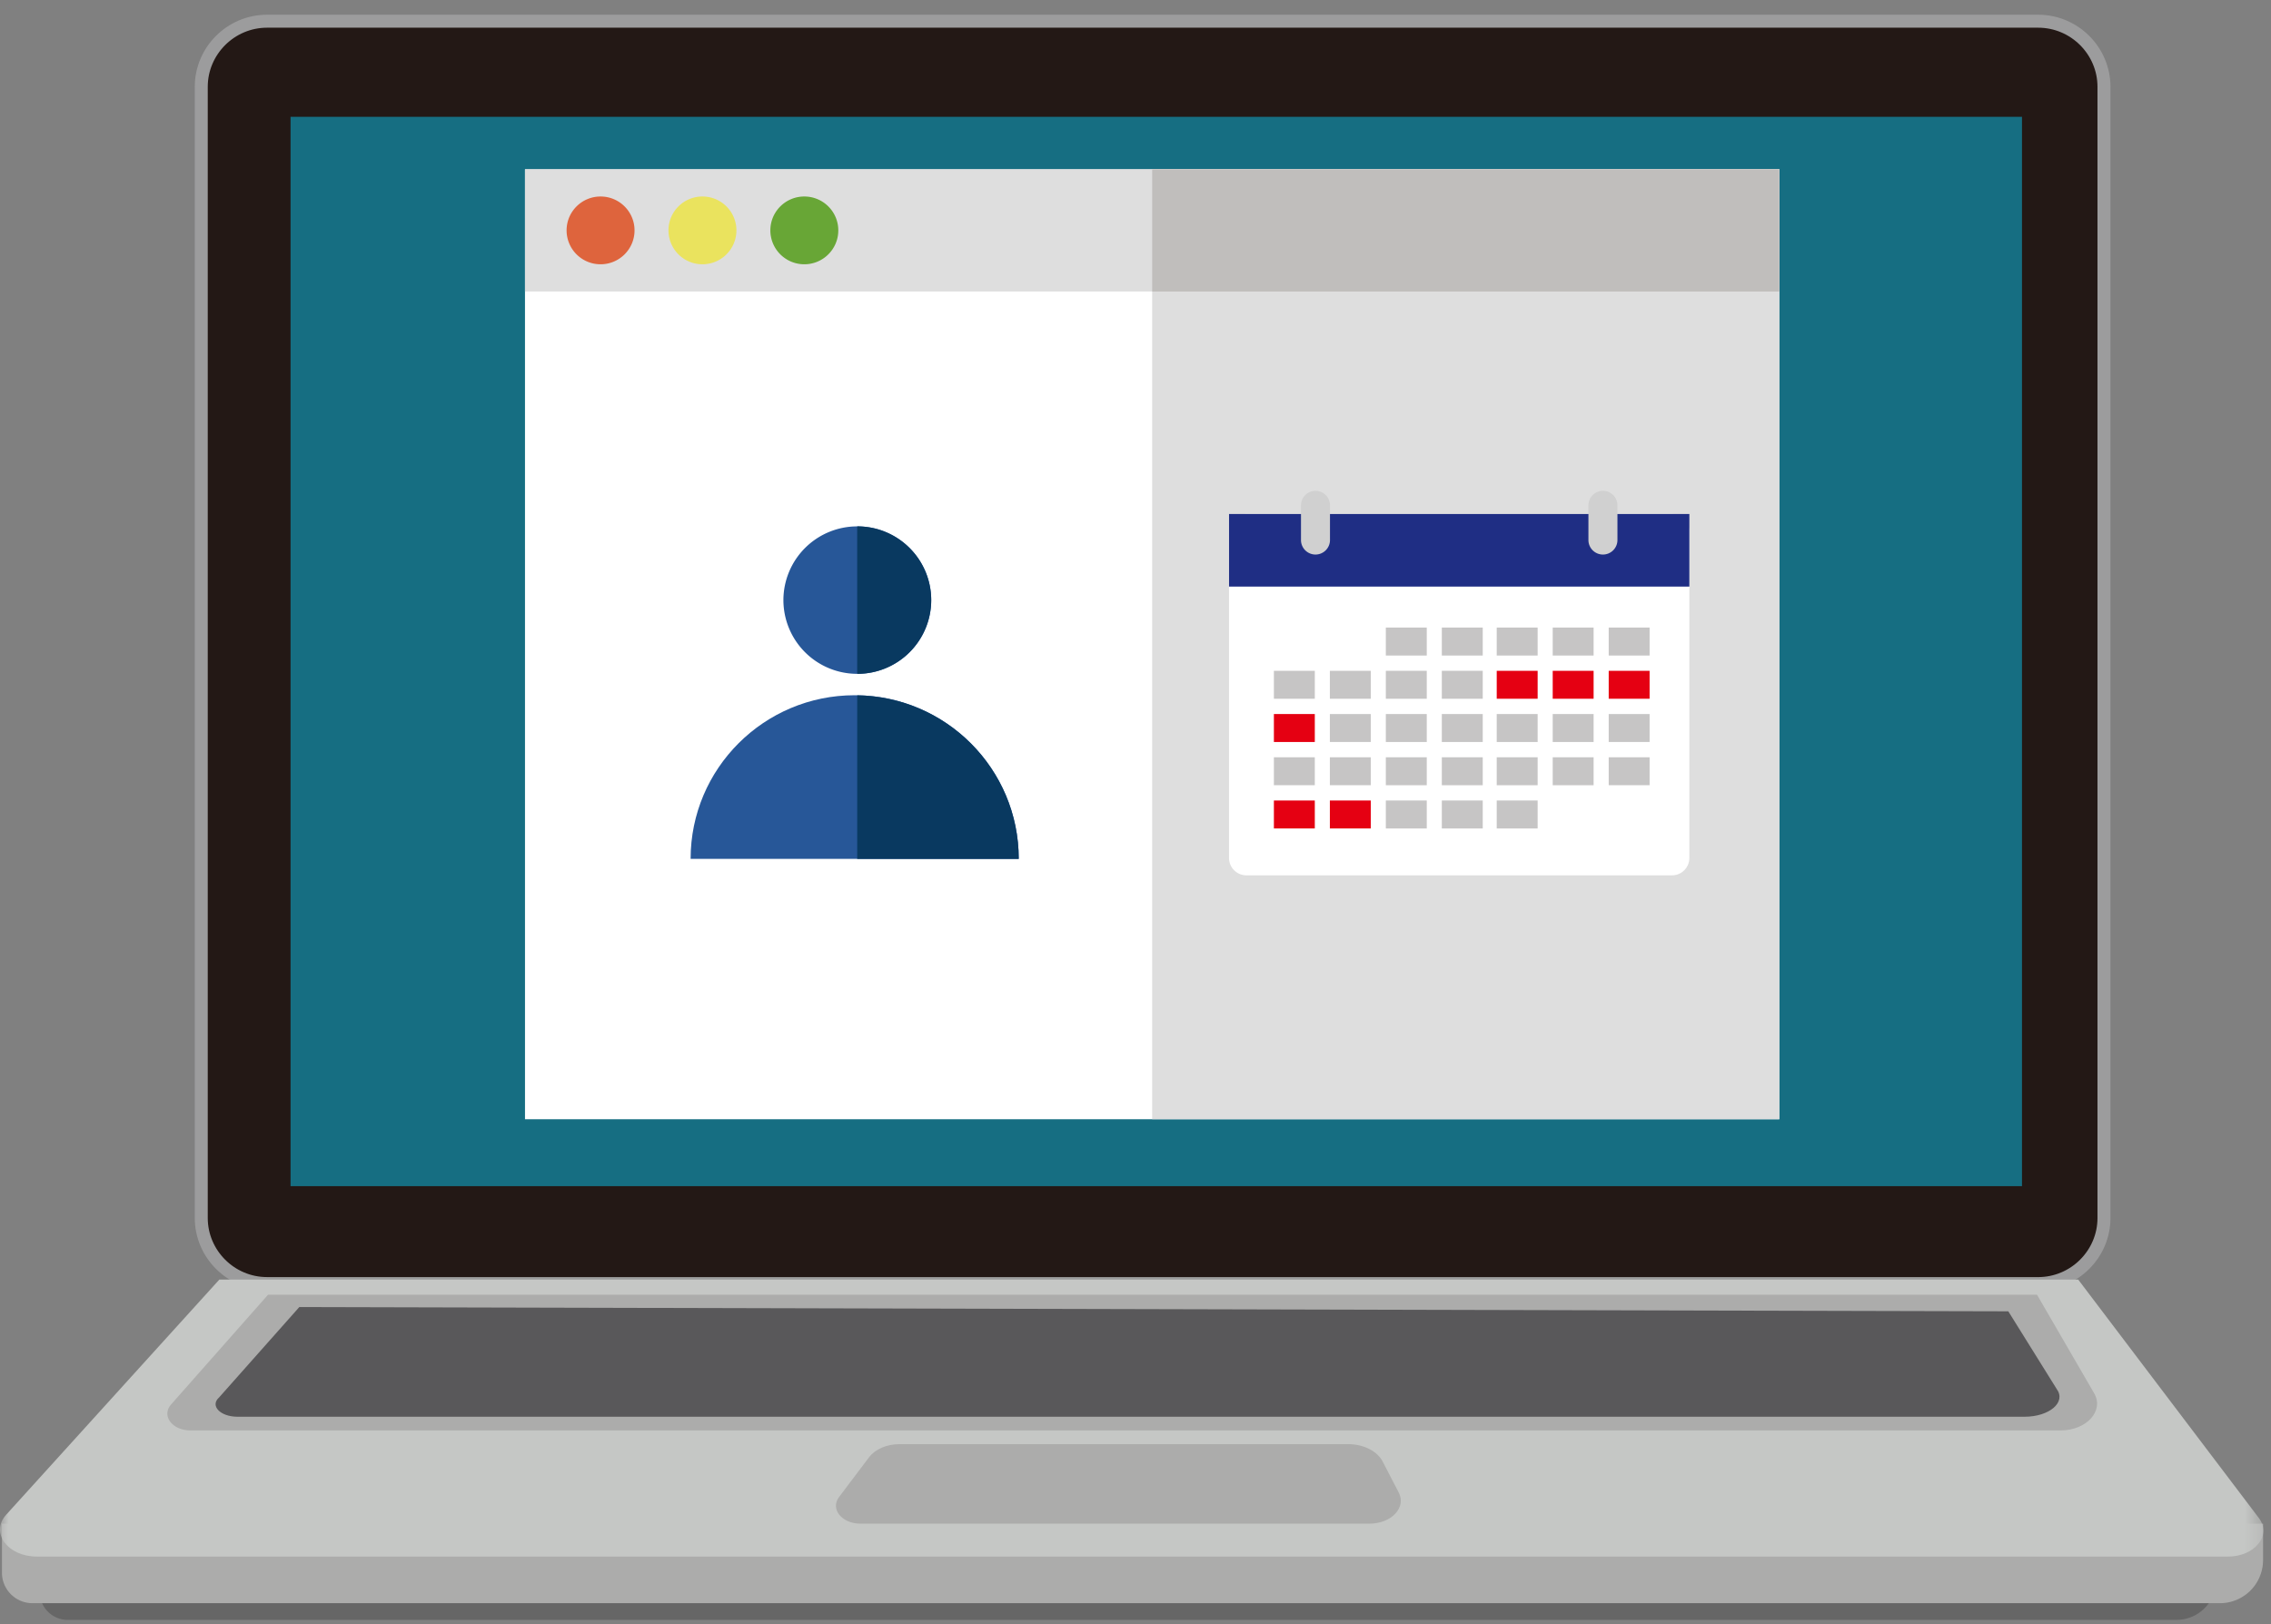
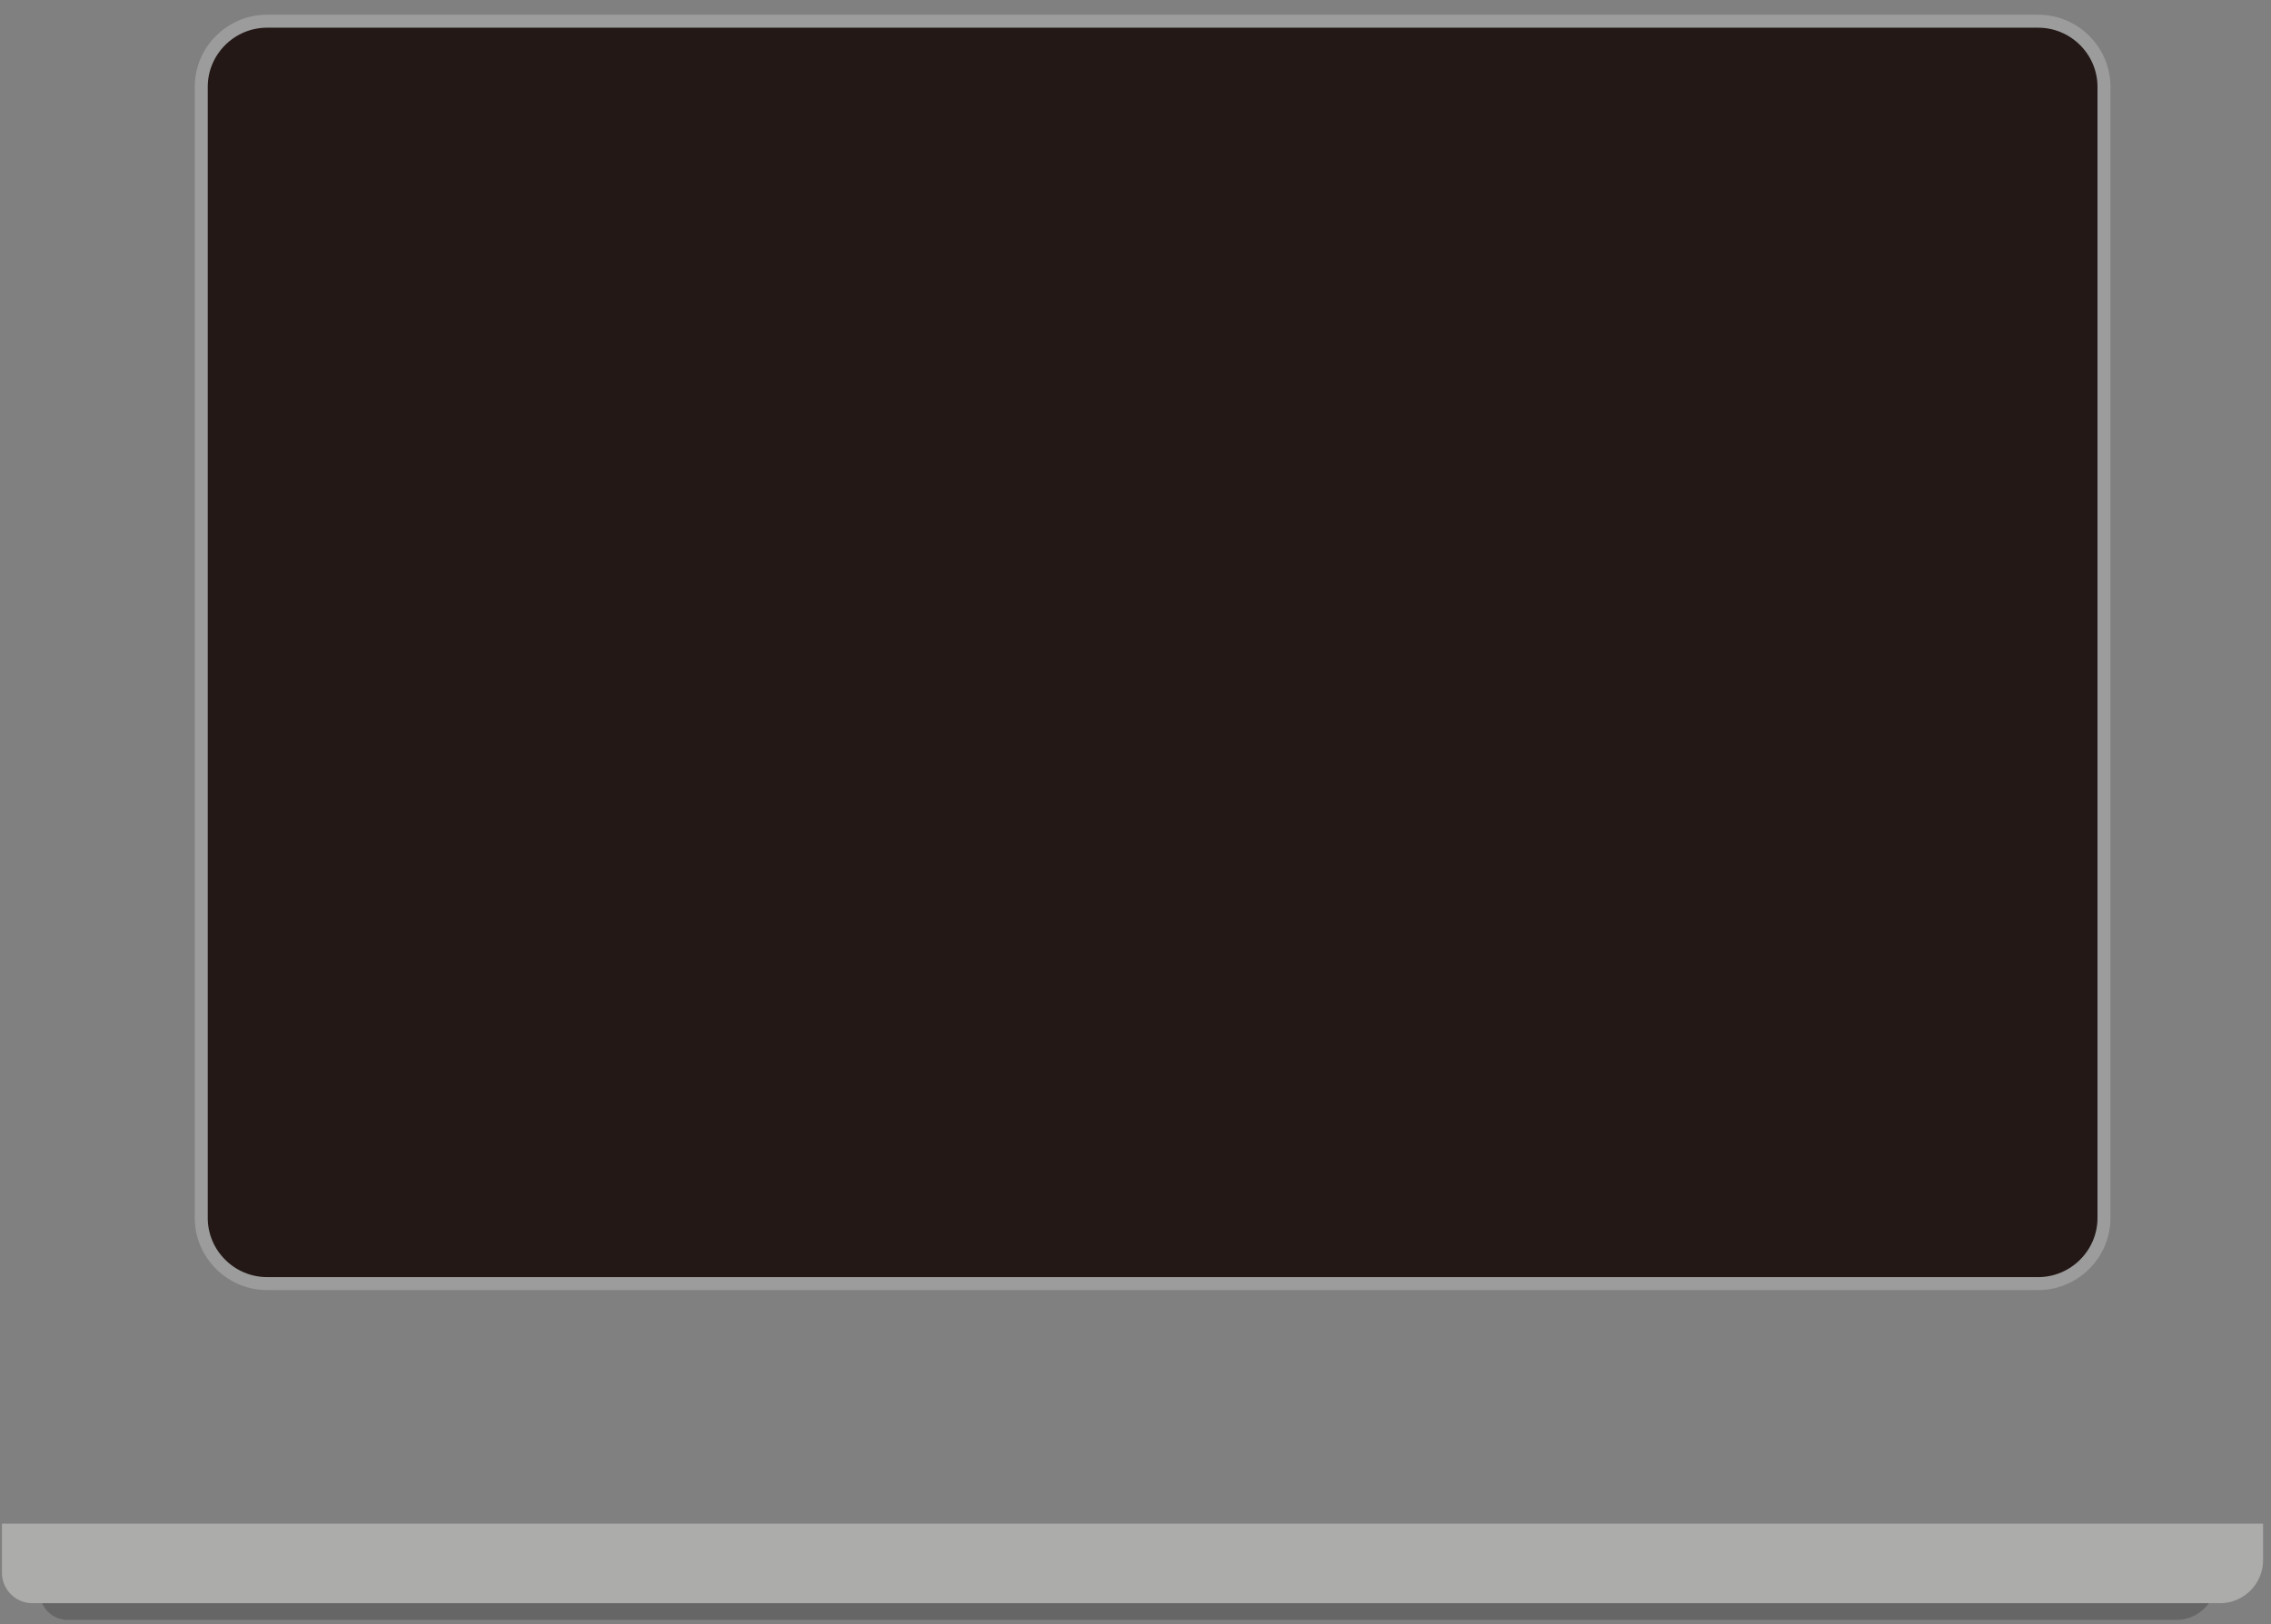
<svg xmlns="http://www.w3.org/2000/svg" xmlns:xlink="http://www.w3.org/1999/xlink" width="130" height="93">
  <rect width="100%" height="100%" fill="#808080" stroke="none" />
  <defs>
-     <path id="a" d="M0 91.74h129.563V0H0z" />
-   </defs>
+     </defs>
  <g fill="none" fill-rule="evenodd" transform="translate(0 1)">
    <path fill="#666" d="M124.595 91.74H3.873a1.594 1.594 0 0 1-1.596-1.593v-2.345h124.574v1.687c0 1.242-1.01 2.25-2.256 2.25" />
    <path fill="#ACACAB" d="M127.074 90.785H1.862c-.966 0-1.75-.781-1.75-1.746v-2.807h129.434v2.086a2.47 2.47 0 0 1-2.472 2.467" />
    <path fill="#231815" d="M116.673 72.486H15.286c-2.07 0-3.765-1.69-3.765-3.757V3.97c0-2.066 1.695-3.756 3.765-3.756h101.387c2.071 0 3.766 1.69 3.766 3.757v64.76c0 2.065-1.695 3.756-3.766 3.756" />
    <path stroke="#9C9C9D" stroke-width=".743" d="M116.673 72.486H15.286c-2.07 0-3.765-1.69-3.765-3.757V3.97c0-2.066 1.695-3.756 3.765-3.756h101.387c2.071 0 3.766 1.69 3.766 3.757v64.76c0 2.065-1.695 3.756-3.766 3.756z" />
    <mask id="b" fill="#fff">
      <use xlink:href="#a" />
    </mask>
    <path fill="#166E82" d="M16.632 66.908h99.114V5.686H16.632z" mask="url(#b)" />
    <path fill="#C5C7C5" d="M127.527 88.116H2.114c-1.684 0-2.69-1.371-1.759-2.397l12.2-13.46h106.41l10.34 13.648c.751.992-.228 2.21-1.778 2.21" mask="url(#b)" />
-     <path fill="#ACACAB" d="M117.947 80.894H10.897c-1.043 0-1.672-.845-1.105-1.485l5.553-6.286h101.26l3.27 5.64c.586 1.011-.428 2.131-1.928 2.131" mask="url(#b)" />
+     <path fill="#ACACAB" d="M117.947 80.894H10.897c-1.043 0-1.672-.845-1.105-1.485l5.553-6.286l3.27 5.64c.586 1.011-.428 2.131-1.928 2.131" mask="url(#b)" />
    <path fill="#59585A" d="M115.89 80.11H13.6c-.996 0-1.596-.631-1.056-1.108l4.59-5.172 97.828.244 2.77 4.447c.558.753-.41 1.589-1.843 1.589" mask="url(#b)" />
    <path fill="#ACACAB" d="M78.39 86.232H49.257c-1.068 0-1.744-.838-1.229-1.522l1.717-2.276c.351-.466 1.02-.755 1.746-.755h25.684c.877 0 1.663.397 1.974.997l.92 1.776c.446.86-.422 1.78-1.679 1.78" mask="url(#b)" />
    <path fill="#FFF" d="M30.053 63.077h71.799V8.692h-71.8z" mask="url(#b)" />
-     <path fill="#DEDEDE" d="M65.954 63.077h35.9V8.692h-35.9z" mask="url(#b)" />
    <path fill="#DEDEDE" d="M30.053 15.69h71.799V8.692h-71.8z" mask="url(#b)" />
    <path fill="#C0BEBC" d="M65.954 15.69h35.9V8.692h-35.9z" mask="url(#b)" />
    <path fill="#DE643D" d="M34.379 10.25c1.073 0 1.944.868 1.944 1.94 0 1.071-.871 1.94-1.944 1.94a1.942 1.942 0 0 1-1.945-1.94c0-1.072.87-1.94 1.945-1.94" mask="url(#b)" />
    <path fill="#EAE35E" d="M40.21 10.25c1.074 0 1.945.868 1.945 1.94 0 1.071-.871 1.94-1.945 1.94a1.942 1.942 0 0 1-1.944-1.94c0-1.072.87-1.94 1.944-1.94" mask="url(#b)" />
    <path fill="#68A636" d="M46.042 10.25c1.074 0 1.945.868 1.945 1.94 0 1.071-.871 1.94-1.945 1.94a1.942 1.942 0 0 1-1.944-1.94c0-1.072.87-1.94 1.944-1.94" mask="url(#b)" />
    <path fill="#FFF" d="M95.71 49.114H71.35a.994.994 0 0 1-.996-.994v-18.7c0-.549.446-.994.996-.994h24.358c.55 0 .997.445.997.994v18.7a.995.995 0 0 1-.997.994" mask="url(#b)" />
    <path fill="#1F2E84" d="M70.355 32.583h26.35v-4.156h-26.35z" mask="url(#b)" />
    <path fill="#D0D0D0" d="M75.303 30.748a.83.83 0 0 1-.83-.83v-1.987a.83.83 0 0 1 1.66 0v1.987a.83.83 0 0 1-.83.83m16.454 0a.83.83 0 0 1-.83-.83v-1.987a.83.83 0 0 1 1.661 0v1.987a.83.83 0 0 1-.83.83" mask="url(#b)" />
    <path fill="#C6C5C5" d="M72.922 39.004h2.342v-1.599h-2.342zm3.204 0h2.342v-1.599h-2.342z" mask="url(#b)" />
    <path fill="#E50012" d="M72.922 41.479h2.342V39.88h-2.342z" mask="url(#b)" />
-     <path fill="#C6C5C5" d="M76.126 41.479h2.342V39.88h-2.342zm-3.204 2.475h2.342v-1.599h-2.342zm3.204 0h2.342v-1.599h-2.342z" mask="url(#b)" />
    <path fill="#E50012" d="M72.922 46.43h2.342v-1.6h-2.342zm3.204 0h2.342v-1.6h-2.342z" mask="url(#b)" />
    <path fill="#C6C5C5" d="M79.33 36.53h2.343v-1.6H79.33zm3.205 0h2.342v-1.6h-2.342zm-3.205 2.474h2.343v-1.599H79.33zm3.205 0h2.342v-1.599h-2.342zm-3.205 2.475h2.343V39.88H79.33zm3.205 0h2.342V39.88h-2.342zm-3.205 2.475h2.343v-1.599H79.33zm3.205 0h2.342v-1.599h-2.342zM79.33 46.43h2.343v-1.6H79.33zm3.205 0h2.342v-1.6h-2.342zm3.143-9.9h2.342v-1.6h-2.342zm3.205 0h2.341v-1.6h-2.341z" mask="url(#b)" />
    <path fill="#E50012" d="M85.678 39.004h2.342v-1.599h-2.342zm3.205 0h2.341v-1.599h-2.341z" mask="url(#b)" />
    <path fill="#C6C5C5" d="M85.678 41.479h2.342V39.88h-2.342zm3.205 0h2.341V39.88h-2.341zm-3.205 2.475h2.342v-1.599h-2.342zm3.205 0h2.341v-1.599h-2.341zm-3.205 2.476h2.342v-1.6h-2.342zm6.41-9.9h2.341v-1.6h-2.341z" mask="url(#b)" />
    <path fill="#E50012" d="M92.088 39.004h2.341v-1.599h-2.341z" mask="url(#b)" />
    <path fill="#C6C5C5" d="M92.088 41.479h2.341V39.88h-2.341zm0 2.475h2.341v-1.599h-2.341z" mask="url(#b)" />
    <path fill="#275798" d="M39.533 48.174c0-5.176 4.205-9.371 9.391-9.371 5.188 0 9.393 4.195 9.393 9.37H39.533z" mask="url(#b)" />
    <path fill="#093960" d="M49.07 38.807v9.367h9.246c0-5.127-4.127-9.29-9.247-9.367" mask="url(#b)" />
    <path fill="#275798" d="M49.076 29.136c2.337 0 4.23 1.89 4.23 4.222a4.225 4.225 0 0 1-4.23 4.22 4.226 4.226 0 0 1-4.231-4.22 4.227 4.227 0 0 1 4.231-4.222" mask="url(#b)" />
-     <path fill="#093960" d="M49.076 29.136h-.007v8.442h.007a4.226 4.226 0 0 0 4.231-4.22 4.227 4.227 0 0 0-4.231-4.222" mask="url(#b)" />
  </g>
</svg>